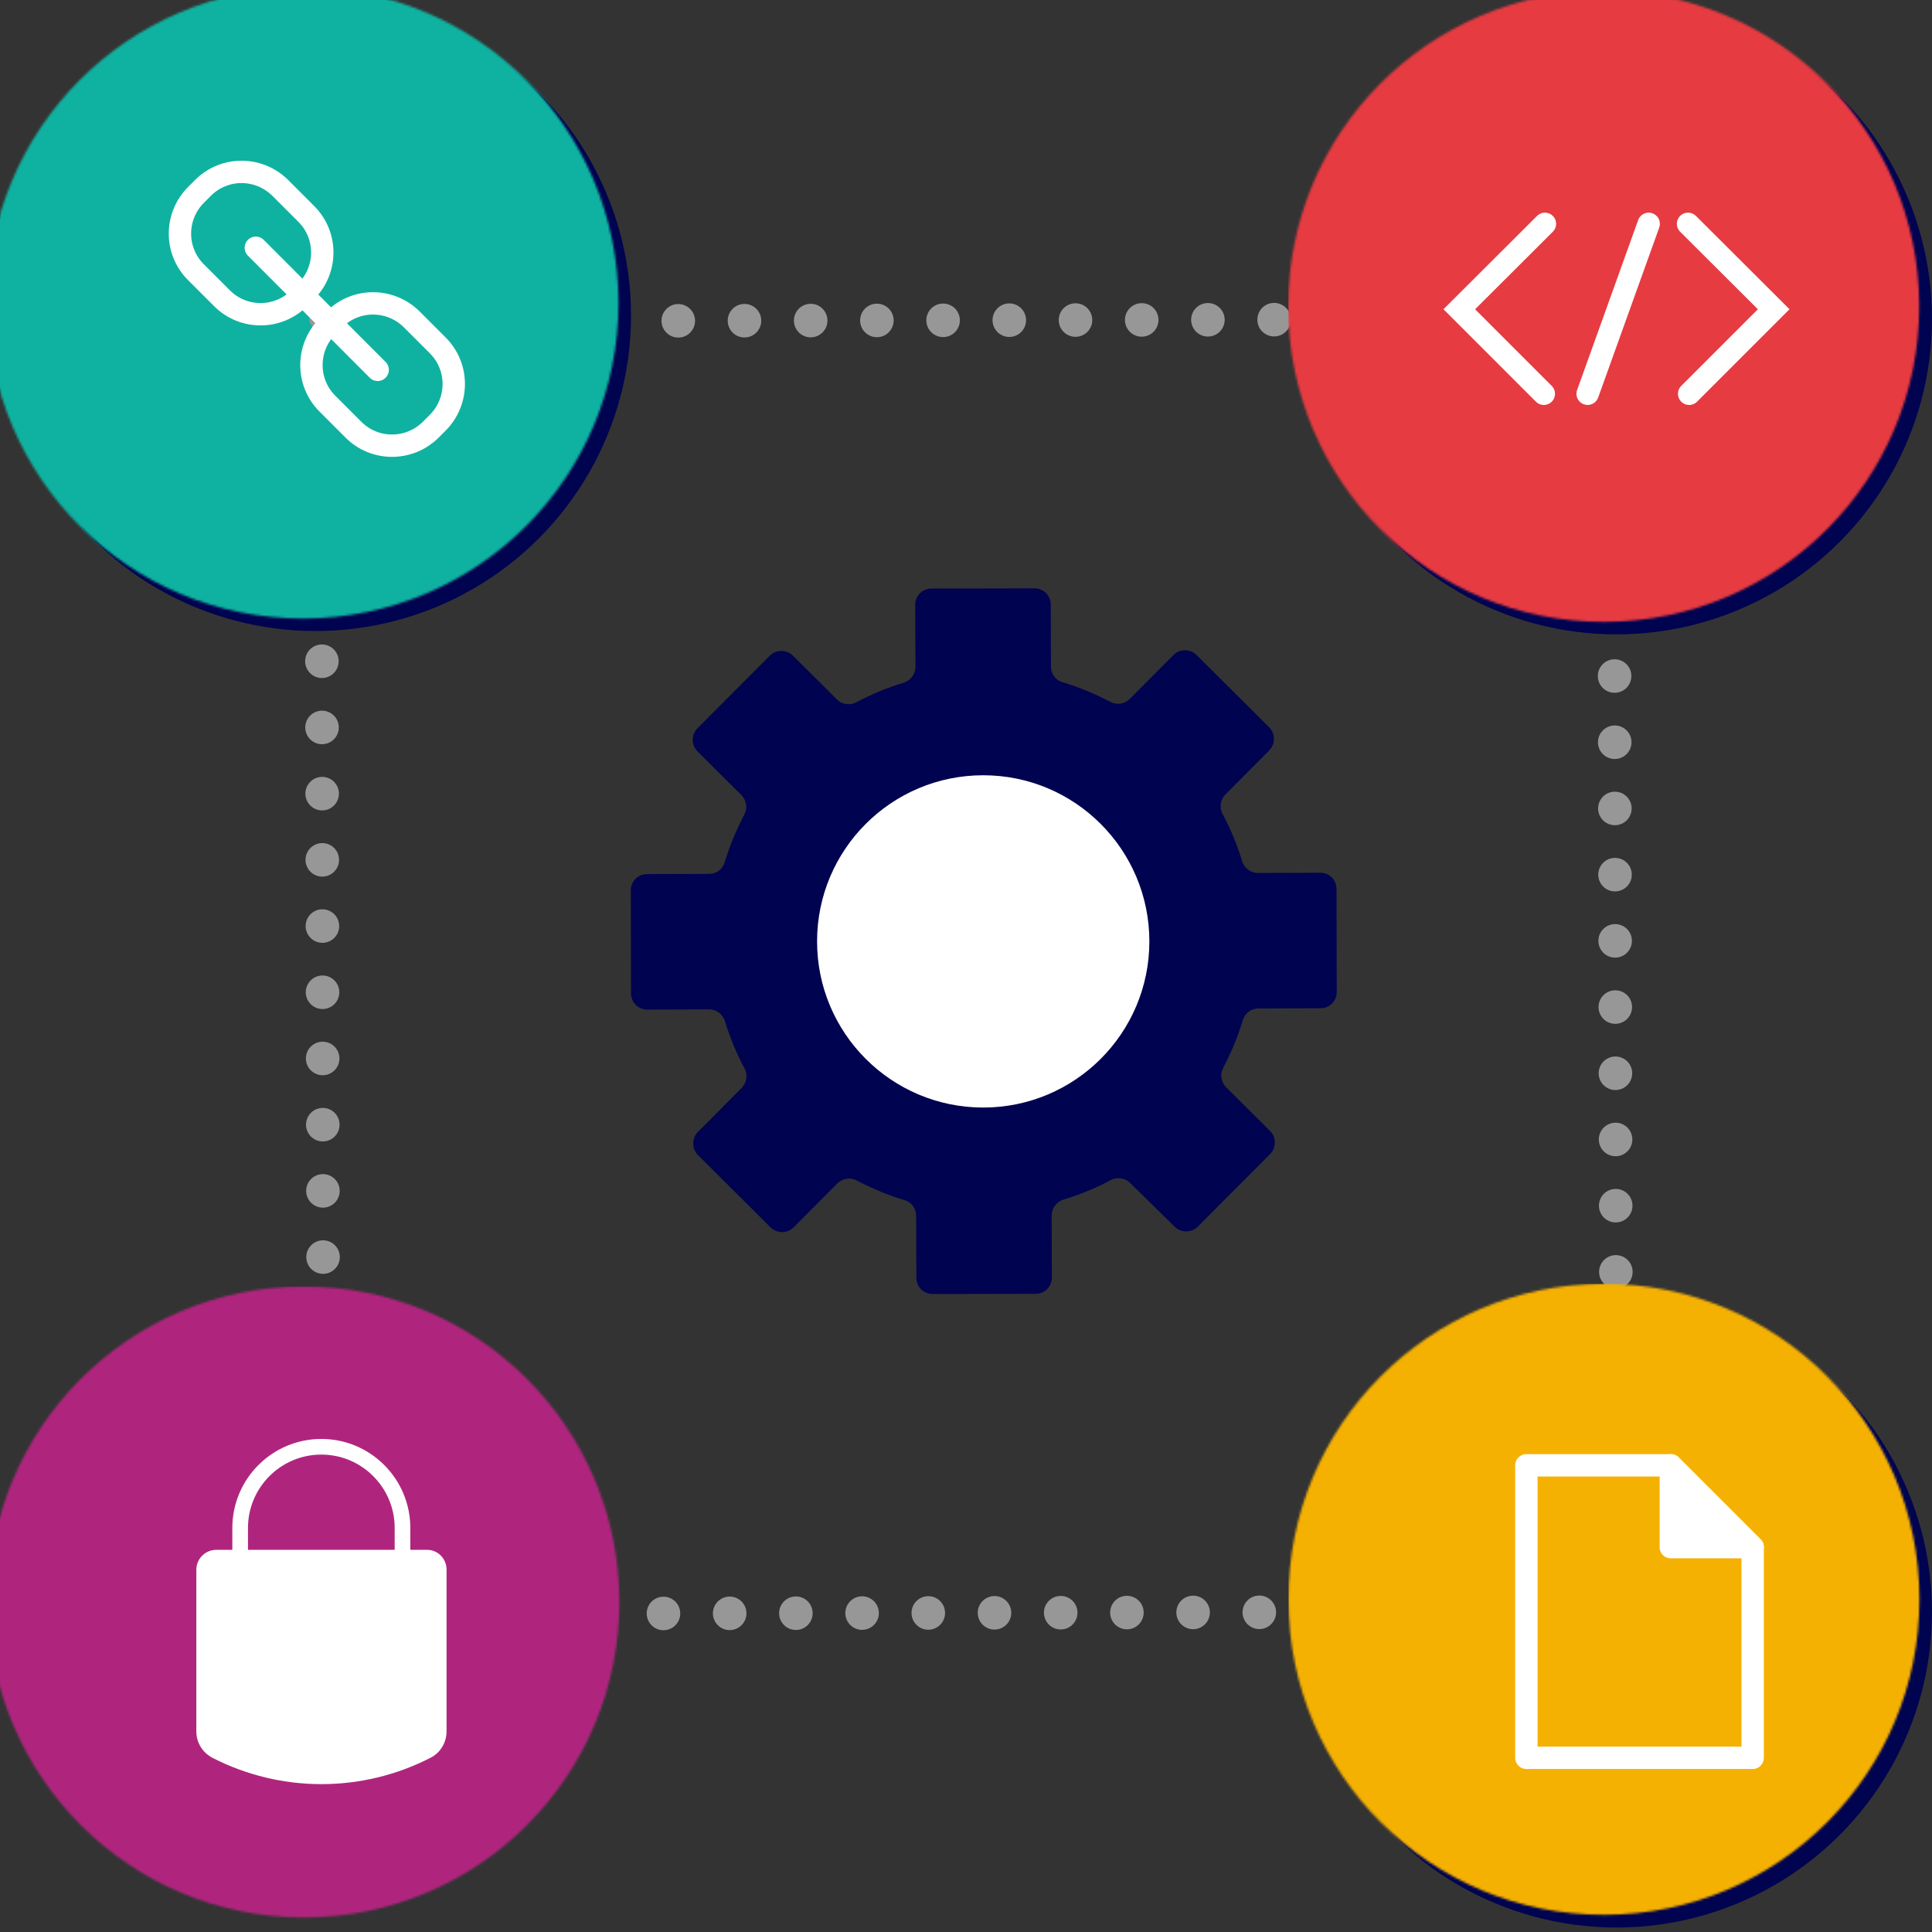
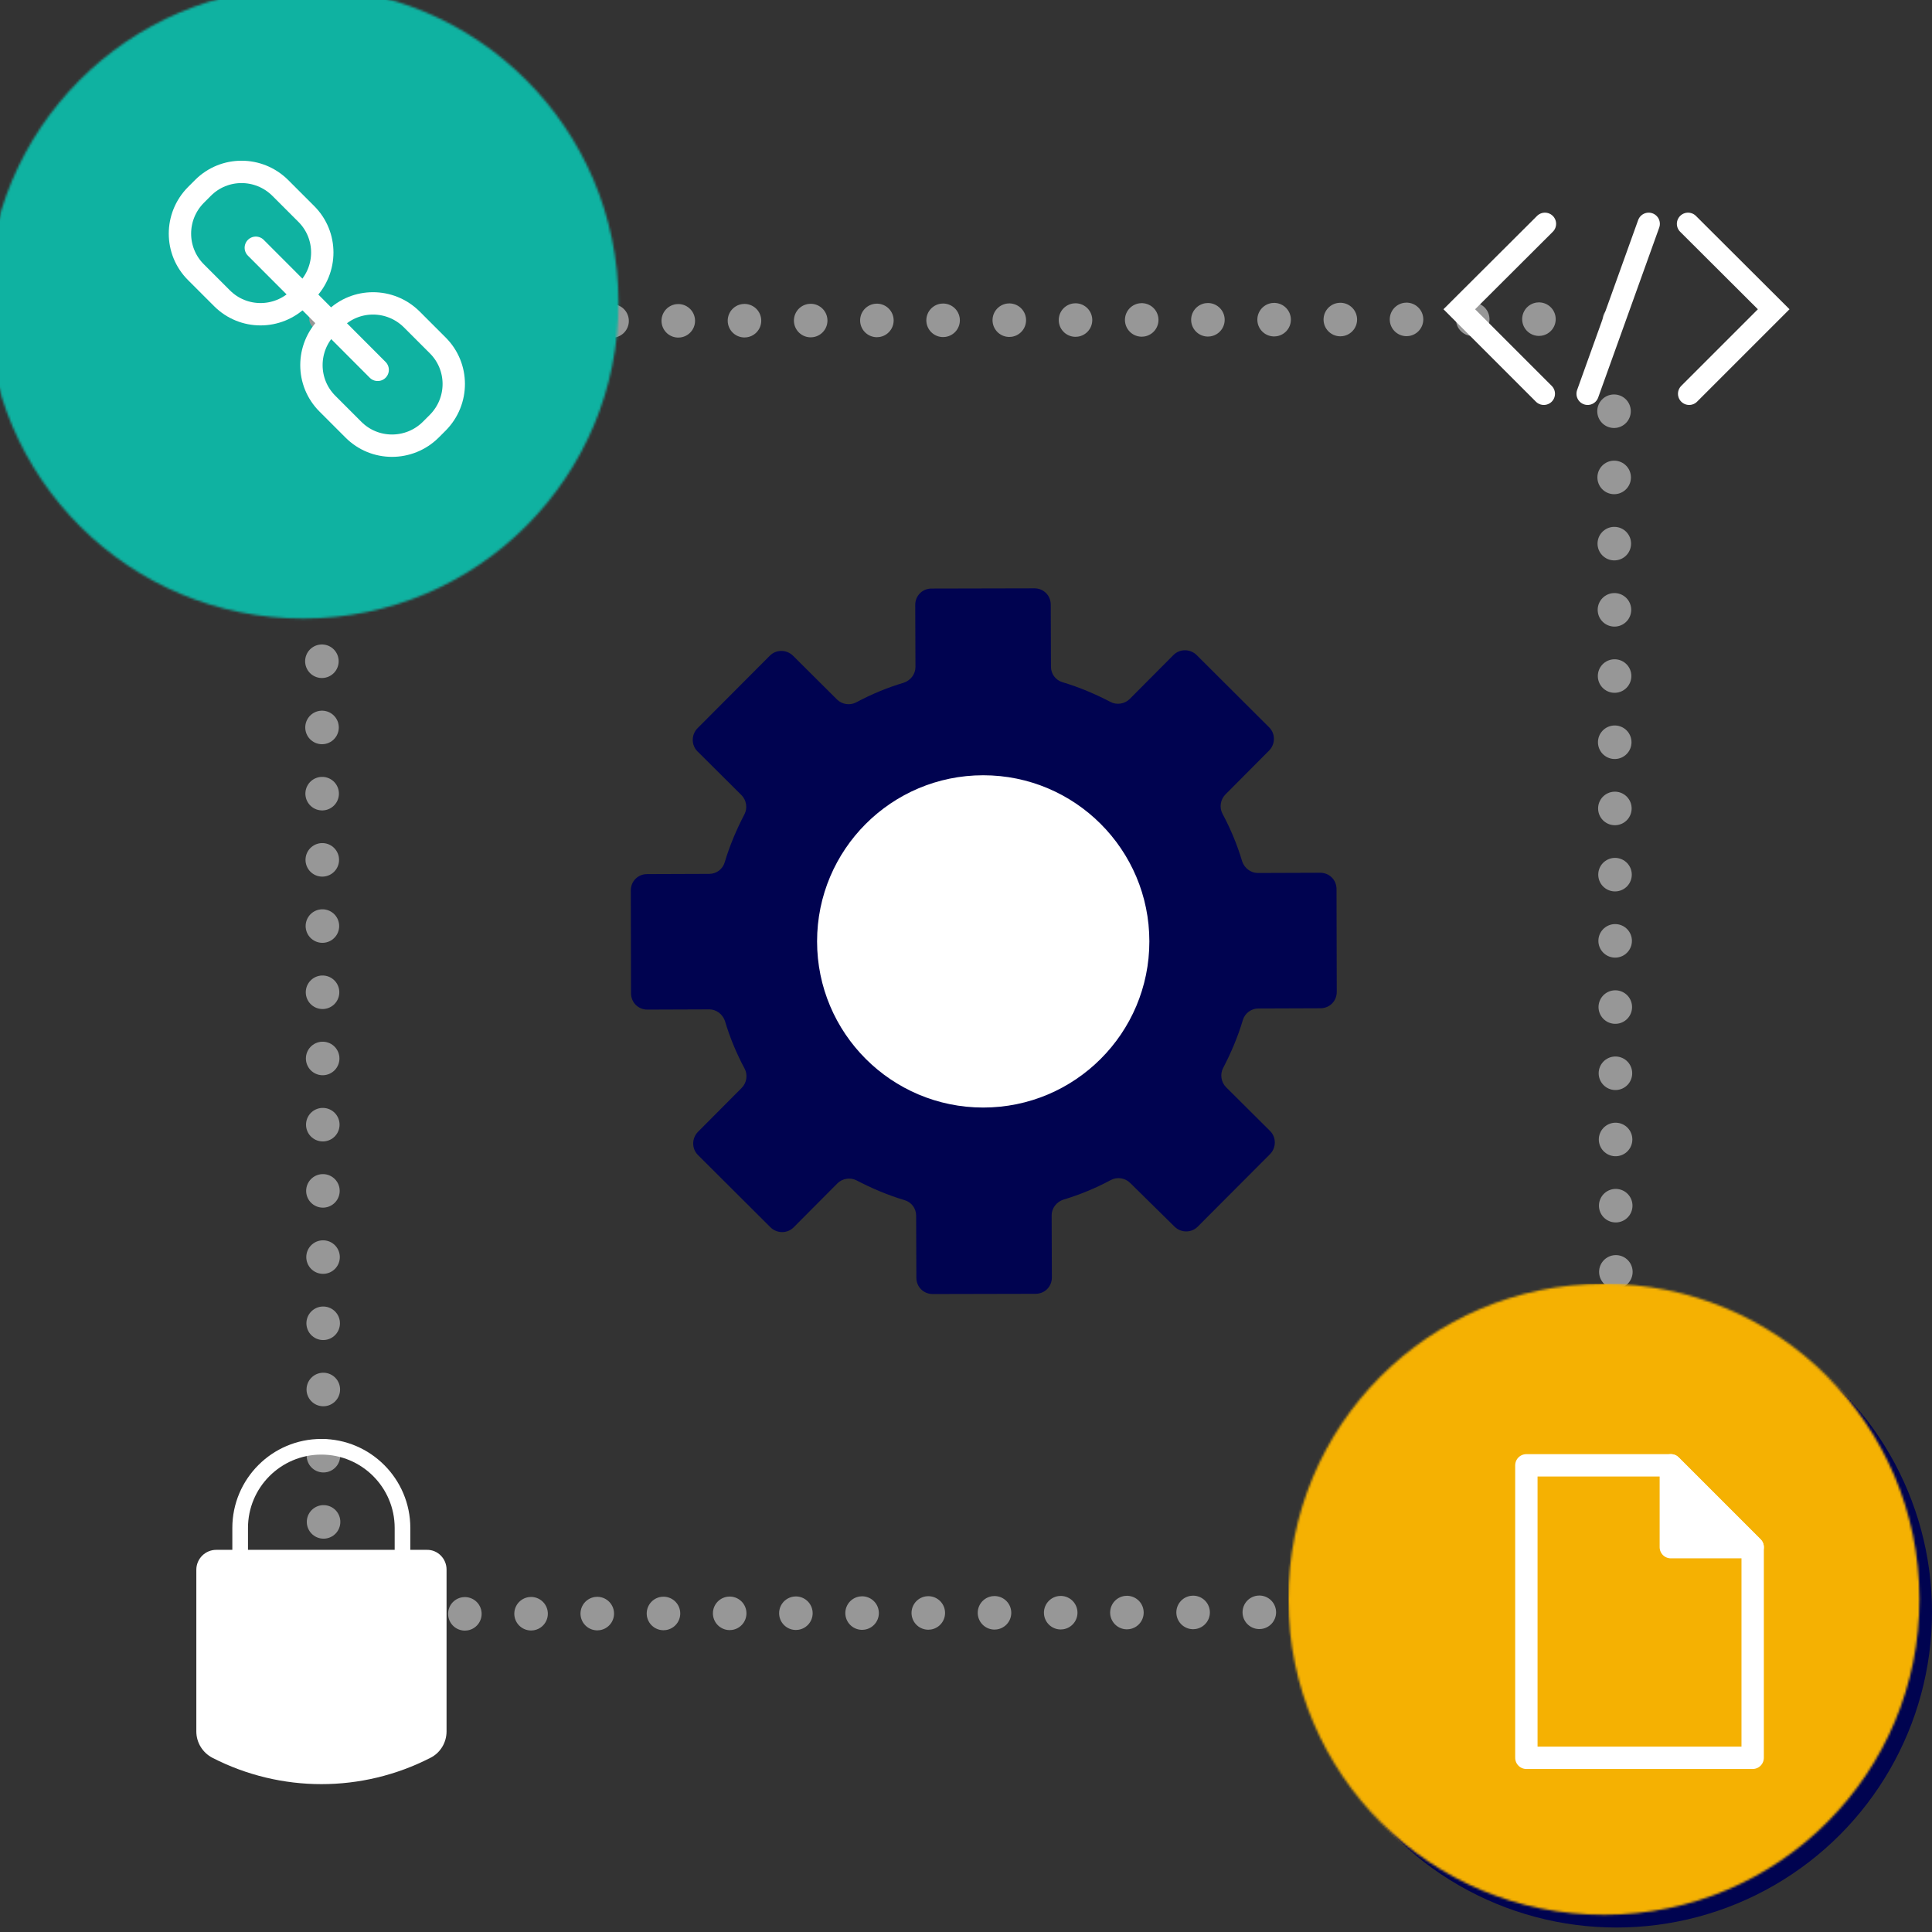
<svg xmlns="http://www.w3.org/2000/svg" xmlns:xlink="http://www.w3.org/1999/xlink" width="864px" height="864px" viewBox="0 0 864 864" version="1.1">
  <rect x="0" y="0" width="864" height="864" fill="#333333" stroke="none" />
  <title>06-share</title>
  <defs>
    <circle id="path-1" cx="141.1" cy="141.1" r="141.1" />
-     <circle id="path-3" cx="141.1" cy="141.1" r="141.1" />
    <circle id="path-5" cx="141.1" cy="141.1" r="141.1" />
    <circle id="path-7" cx="141.1" cy="141.1" r="141.1" />
  </defs>
  <g id="Iconen" stroke="none" stroke-width="1" fill="none" fill-rule="evenodd">
    <g id="Artboard" transform="translate(-3327, -1933)">
      <g id="06-share" transform="translate(3327, 1933)">
        <line x1="722.9" y1="720.7" x2="722.9" y2="720.7" id="Path" stroke="#979797" stroke-width="10" stroke-linecap="round" />
        <line x1="681.6" y1="720.8" x2="165.5" y2="721.8" id="Path" stroke="#979797" stroke-width="15" stroke-linecap="round" stroke-dasharray="0,29.607" />
        <line x1="144.8" y1="721.8" x2="144.8" y2="721.8" id="Path" stroke="#979797" stroke-width="10" stroke-linecap="round" />
        <line x1="144.7" y1="680.6" x2="143.7" y2="164.4" id="Path" stroke="#979797" stroke-width="15" stroke-linecap="round" stroke-dasharray="0,29.607" />
        <line x1="184.9" y1="143.7" x2="701.1" y2="142.7" id="Path" stroke="#979797" stroke-width="15" stroke-linecap="round" stroke-dasharray="0,29.607" />
        <line x1="721.7" y1="142.6" x2="721.7" y2="142.6" id="Path" stroke="#979797" stroke-width="10" stroke-linecap="round" />
        <line x1="721.8" y1="183.9" x2="722.9" y2="700.1" id="Path" stroke="#979797" stroke-width="15" stroke-linecap="round" stroke-dasharray="0,29.607" />
        <g id="Group">
          <g id="SVGID_00000144306204005447514380000017681701644384184249_-link" fill="#000350" fill-rule="nonzero">
-             <circle id="SVGID_00000144306204005447514380000017681701644384184249_" cx="141.1" cy="141.1" r="141.1" />
-           </g>
+             </g>
          <g id="Clipped">
            <mask id="mask-2" fill="white">
              <use xlink:href="#path-1" />
            </mask>
            <g id="SVGID_00000144306204005447514380000017681701644384184249_" />
            <rect id="Rectangle" fill="#0FB2A1" fill-rule="nonzero" mask="url(#mask-2)" transform="translate(141.2, 141.201) rotate(-0.113) translate(-141.2, -141.201) " x="-5.6" y="-5.6" width="293.601" height="293.601" />
          </g>
        </g>
        <g id="Group" transform="translate(581.8, 1.5)">
          <g id="SVGID_00000168837152357945624270000008943683063178432945_-link" fill="#000350" fill-rule="nonzero">
-             <circle id="SVGID_00000168837152357945624270000008943683063178432945_" cx="141.1" cy="141.1" r="141.1" />
-           </g>
+             </g>
          <g id="Clipped">
            <mask id="mask-4" fill="white">
              <use xlink:href="#path-3" />
            </mask>
            <g id="SVGID_00000168837152357945624270000008943683063178432945_" />
            <rect id="Rectangle" fill="#E63B41" fill-rule="nonzero" mask="url(#mask-4)" transform="translate(141.101, 141.201) rotate(-0.113) translate(-141.101, -141.201) " x="-5.699" y="-5.6" width="293.601" height="293.601" />
          </g>
        </g>
        <g id="Group" transform="translate(581.8, 579.8)">
          <g id="SVGID_00000079450599370042251610000015164120664505566886_-link" fill="#000350" fill-rule="nonzero">
            <circle id="SVGID_00000079450599370042251610000015164120664505566886_" cx="141.1" cy="141.1" r="141.1" />
          </g>
          <g id="Clipped">
            <mask id="mask-6" fill="white">
              <use xlink:href="#path-5" />
            </mask>
            <g id="SVGID_00000079450599370042251610000015164120664505566886_" />
            <rect id="Rectangle" fill="#F5B102" fill-rule="nonzero" mask="url(#mask-6)" transform="translate(141.201, 141.102) rotate(-0.113) translate(-141.201, -141.102) " x="-5.599" y="-5.699" width="293.601" height="293.601" />
          </g>
        </g>
        <g id="Clipped" transform="translate(0.4, 580.9)">
          <mask id="mask-8" fill="white">
            <use xlink:href="#path-7" />
          </mask>
          <g id="SVGID_00000045620793398120783210000001032132743880220325_" />
-           <rect id="Rectangle" fill="#AF257E" fill-rule="nonzero" mask="url(#mask-8)" transform="translate(141.2, 141.202) rotate(-0.113) translate(-141.2, -141.202) " x="-5.6" y="-5.598" width="293.601" height="293.601" />
        </g>
        <path d="M555.8,456.2 C553.6,463.6 550.5,470.9 547,477.6 C545.5,480.4 546.1,484 548.3,486.2 L568,505.8 C570.8,508.6 570.8,513.2 568,516.1 L535.6,548.6 C532.8,551.4 528.2,551.4 525.3,548.6 L505.4,529 C503.2,526.8 499.6,526.2 496.8,527.7 C490.1,531.3 482.9,534.3 475.5,536.5 C472.5,537.5 470.3,540.3 470.3,543.5 L470.4,571.3 C470.4,575.4 467.2,578.6 463.1,578.6 L417.1,578.7 C413,578.7 409.8,575.5 409.8,571.4 L409.7,543.6 C409.7,540.4 407.6,537.6 404.5,536.7 C397.1,534.5 389.8,531.4 383.1,527.9 C380.3,526.4 376.7,527 374.5,529.2 L354.9,548.9 C352.1,551.7 347.5,551.7 344.6,548.9 L312.1,516.5 C309.3,513.7 309.3,509.1 312.1,506.2 L331.7,486.5 C333.9,484.3 334.5,480.7 333,477.9 C329.4,471.2 326.4,464 324.2,456.6 C323.2,453.6 320.4,451.4 317.2,451.4 L289.5,451.5 C285.4,451.5 282.2,448.3 282.2,444.2 L282.1,398.2 C282.1,394.1 285.3,390.9 289.4,390.9 L317.2,390.8 C320.4,390.8 323.2,388.7 324.1,385.6 C326.3,378.2 329.4,370.9 332.9,364.2 C334.4,361.4 333.8,357.8 331.6,355.6 L311.9,336 C309.1,333.2 309.1,328.6 311.9,325.7 L344.3,293.2 C347.1,290.4 351.7,290.4 354.6,293.2 L374.3,312.8 C376.5,315 380,315.6 382.9,314.1 C389.6,310.5 396.8,307.5 404.2,305.3 C407.2,304.3 409.4,301.5 409.4,298.3 L409.3,270.5 C409.3,266.4 412.5,263.2 416.6,263.2 L462.6,263.1 C466.7,263.1 469.9,266.3 469.9,270.4 L470,298.2 C470,301.4 472.1,304.2 475.2,305.1 C482.6,307.3 489.9,310.4 496.6,313.9 C499.4,315.4 503,314.8 505.2,312.6 L524.8,292.9 C527.6,290.1 532.2,290.1 535.1,292.9 L567.6,325.3 C570.4,328.1 570.4,332.7 567.6,335.6 L548,355.3 C545.8,357.5 545.2,361.1 546.7,363.9 C550.3,370.6 553.3,377.8 555.5,385.2 C556.5,388.2 559.3,390.4 562.5,390.4 L590.4,390.3 C594.5,390.3 597.7,393.5 597.7,397.6 L597.8,443.6 C597.8,447.7 594.6,450.9 590.5,450.9 L562.7,451 C559.6,451 556.7,453.1 555.8,456.2 Z" id="Path" fill="#000350" fill-rule="nonzero" />
        <circle id="Oval" fill="#FFFFFF" fill-rule="nonzero" cx="439.7" cy="421" r="74.3" />
        <g id="Group" transform="translate(80.475, 76.875)" stroke-width="10">
          <line x1="62.825" y1="65.725" x2="62.825" y2="65.725" id="Path" stroke="#979797" stroke-linecap="round" />
          <path d="M18.825,56.525 L7.125,44.825 C-2.375,35.325 -2.375,19.925 7.125,10.325 L10.325,7.125 C19.825,-2.375 35.225,-2.375 44.825,7.125 L56.525,18.825 C66.025,28.325 66.025,43.725 56.525,53.325 L53.325,56.525 C43.725,66.025 28.325,66.025 18.825,56.525 Z" id="Path" stroke="#FFFFFF" />
          <path d="M77.525,115.225 L65.925,103.625 C56.425,94.125 56.425,78.725 65.925,69.125 L69.125,65.925 C78.625,56.425 94.025,56.425 103.625,65.925 L115.325,77.625 C124.825,87.125 124.825,102.525 115.325,112.125 L112.125,115.325 C102.525,124.825 87.025,124.825 77.525,115.225 Z" id="Path" stroke="#FFFFFF" />
          <line x1="33.925" y1="33.925" x2="88.425" y2="88.525" id="Path" stroke="#FFFFFF" stroke-linecap="round" />
        </g>
        <g id="Group" transform="translate(87.8, 643.5)" fill="#FFFFFF" fill-rule="nonzero">
          <path d="M92.2,55.4 C90.3,55.4 88.7,53.8 88.7,51.9 L88.7,39.8 C88.7,21.7 74,7 55.9,7 C37.8,7 23.1,21.7 23.1,39.8 L23.1,52 C23.1,53.9 21.5,55.5 19.6,55.5 C17.7,55.5 16.1,53.9 16.1,52 L16.1,39.8 C16.1,17.9 33.9,0 55.9,0 C77.9,0 95.7,17.9 95.7,39.8 L95.7,52 C95.7,53.9 94.1,55.4 92.2,55.4 Z" id="Path" />
-           <path d="M111.9,58.4 L111.9,130.8 C111.9,135.8 109.1,140.4 104.7,142.6 C74.1,158.3 37.8,158.3 7.2,142.6 C2.8,140.3 -1.42108547e-14,135.8 -1.42108547e-14,130.8 L-1.42108547e-14,58.5 C-1.42108547e-14,53.6 4,49.6 8.9,49.6 L103.1,49.6 C107.9,49.5 111.9,53.5 111.9,58.4 Z" id="Path" />
+           <path d="M111.9,58.4 L111.9,130.8 C111.9,135.8 109.1,140.4 104.7,142.6 C74.1,158.3 37.8,158.3 7.2,142.6 C2.8,140.3 -1.42108547e-14,135.8 -1.42108547e-14,130.8 L-1.42108547e-14,58.5 C-1.42108547e-14,53.6 4,49.6 8.9,49.6 L103.1,49.6 C107.9,49.5 111.9,53.5 111.9,58.4 " id="Path" />
        </g>
        <g id="Group" transform="translate(652.6, 100.1)" stroke="#FFFFFF" stroke-linecap="round" stroke-width="10">
          <polyline id="Path" points="38.3 0 0 38.2 37.8 76" />
          <polyline id="Path" points="102.3 0 140.6 38.2 102.8 76" />
          <line x1="57.4" y1="76" x2="84.7" y2="0" id="Path" />
        </g>
        <g id="Group" transform="translate(682.6, 655.3)" stroke="#FFFFFF" stroke-linecap="round" stroke-linejoin="round" stroke-width="10">
          <polygon id="Path" points="101.2 36.6 101.2 130.8 0 130.8 0 0 64.6 0" />
          <polygon id="Path" fill="#FFFFFF" fill-rule="nonzero" points="101.2 36.6 64.6 36.6 64.6 0" />
        </g>
      </g>
    </g>
  </g>
</svg>